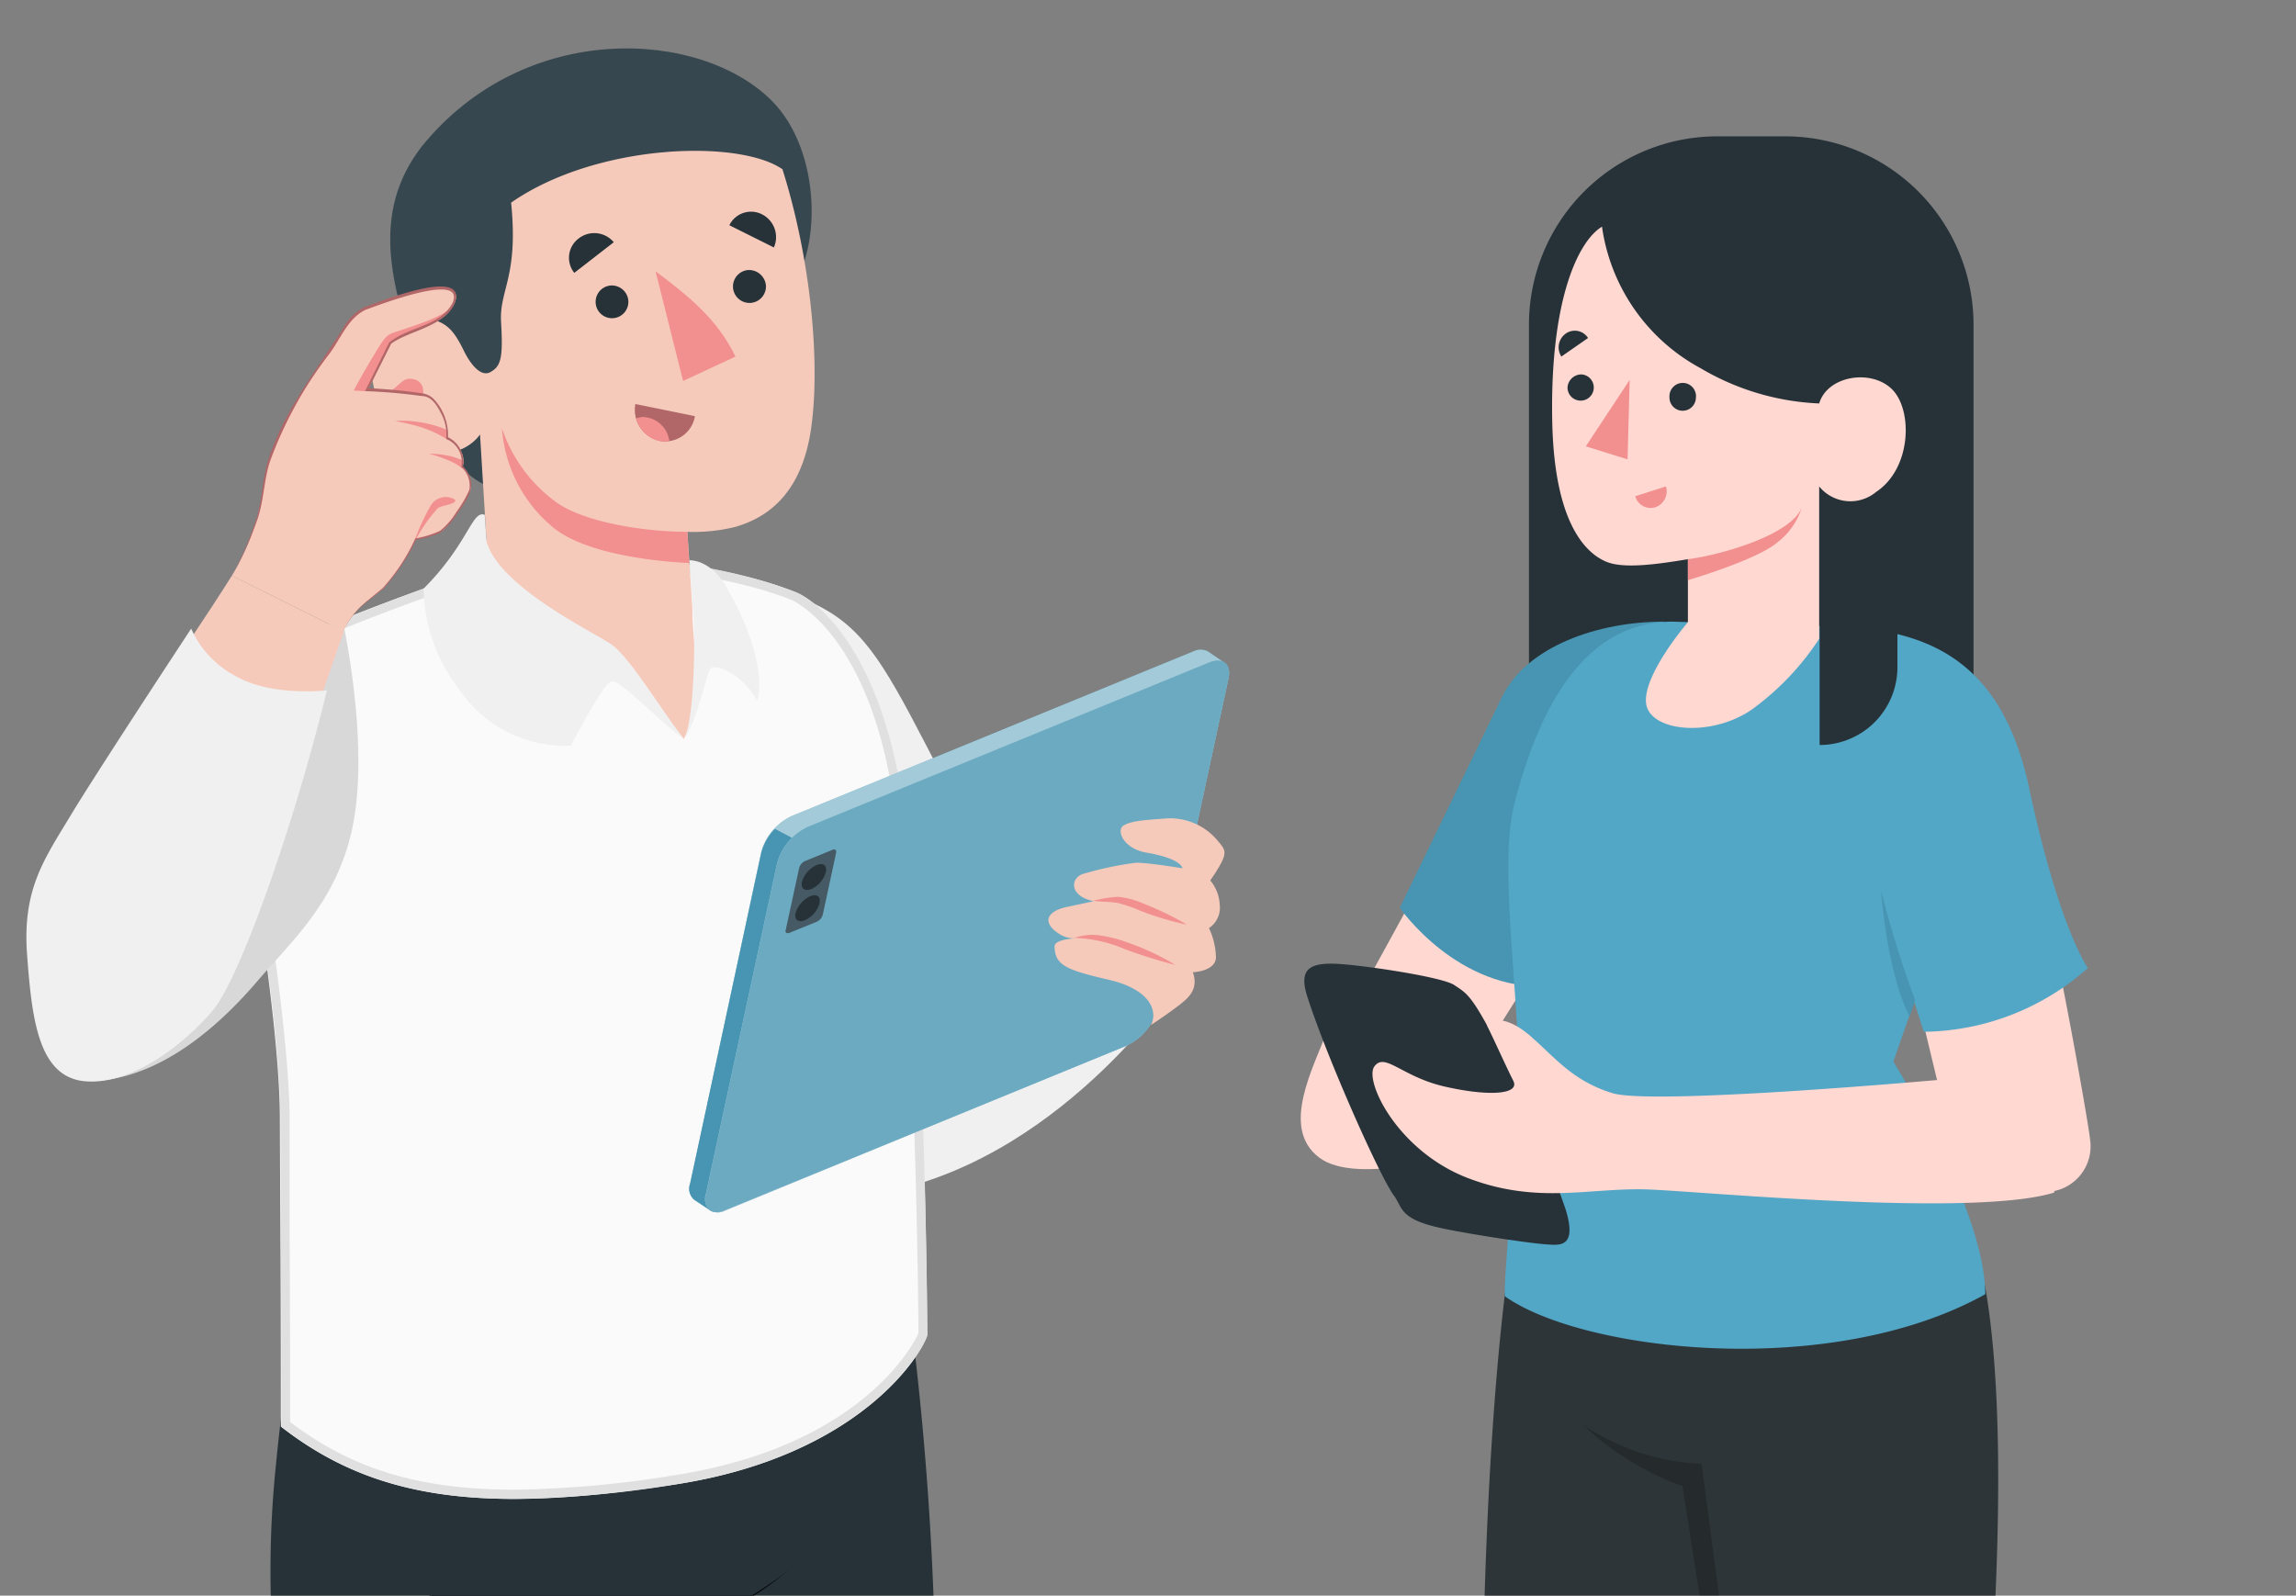
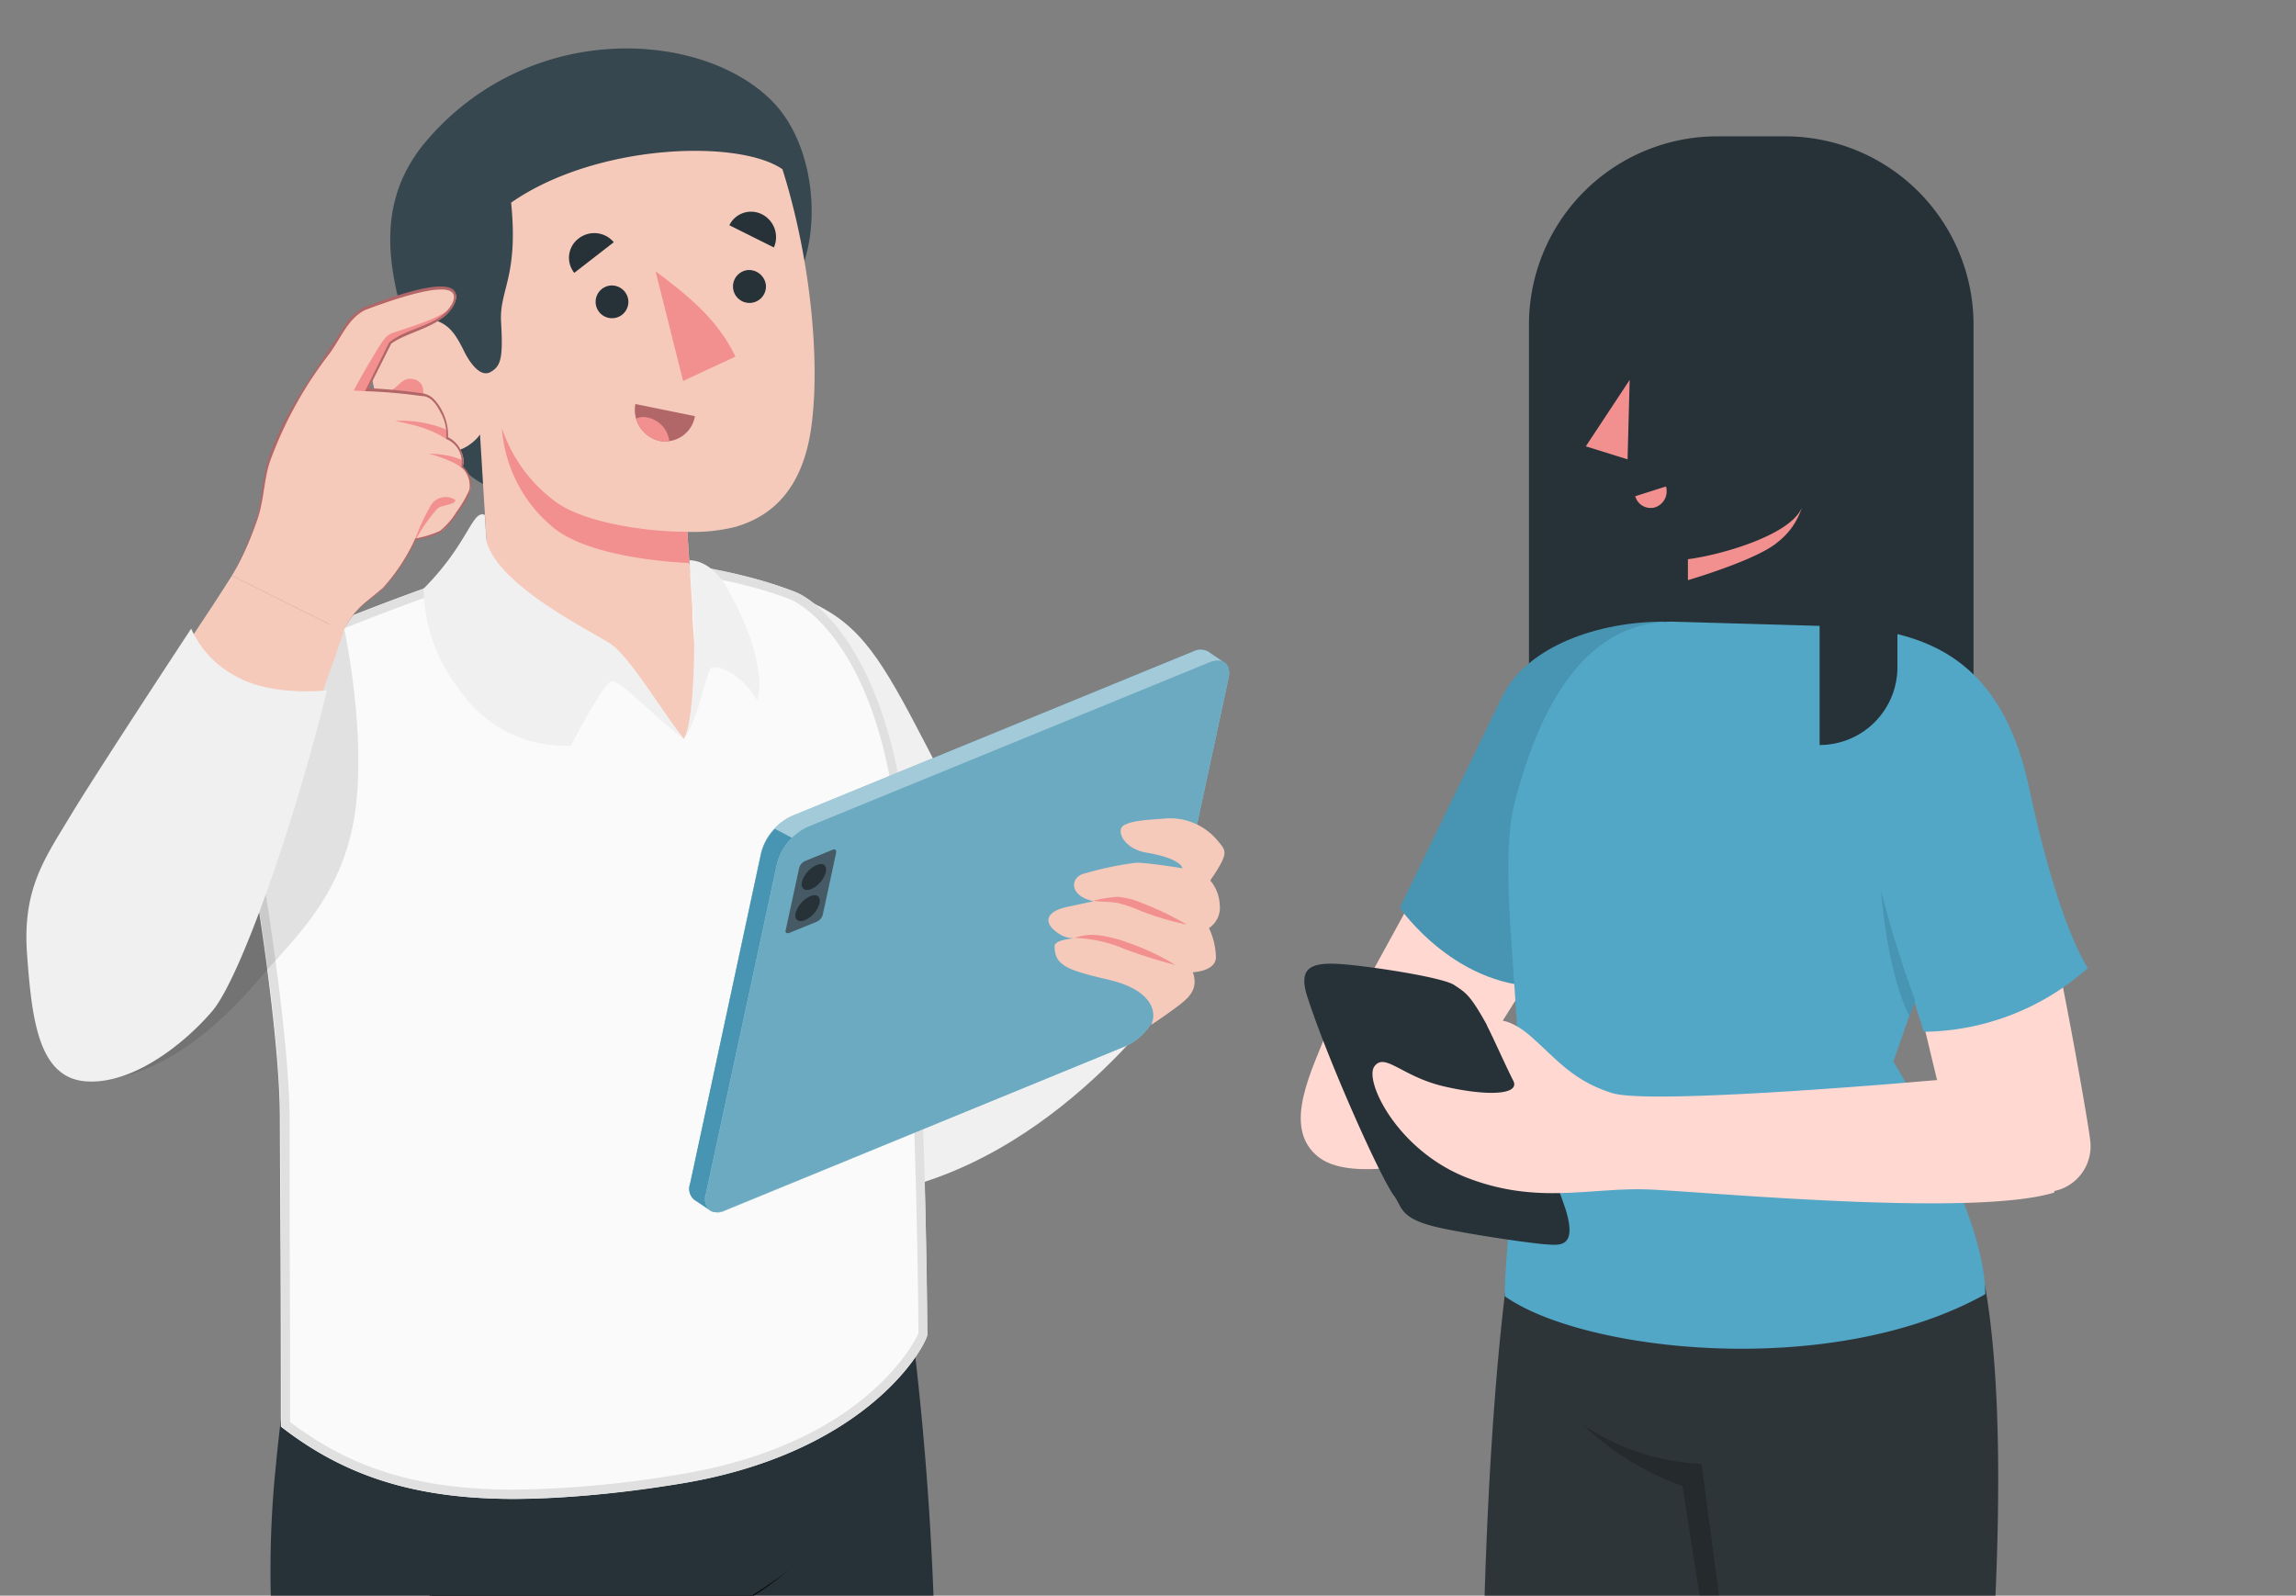
<svg xmlns="http://www.w3.org/2000/svg" width="282" height="196" viewBox="0 0 282 196">
  <rect x="0" y="0" width="282" height="196" fill="#808080" stroke="none" />
  <defs>
    <clipPath id="clip-path">
      <rect id="長方形_69" data-name="長方形 69" width="282" height="196" transform="translate(234.94 199.631)" fill="#fff" />
    </clipPath>
  </defs>
  <g id="main-illust" transform="translate(-234.94 -199.631)" clip-path="url(#clip-path)">
    <g id="Character" transform="translate(394.703 216.378)">
      <path id="パス_34" data-name="パス 34" d="M21.564,121.558c-.1-1.372-2.659-15.919-4.409-24.016L0,102.688,2.745,114.1l14.221,13.723a5.61,5.61,0,0,0,4.6-6.261Z" transform="translate(75.392 1.768)" fill="#ffd8d2" />
      <path id="パス_35" data-name="パス 35" d="M68.7,82.086H14.117V23.142A23.142,23.142,0,0,1,37.259,0h8.32A23.142,23.142,0,0,1,68.721,23.142V82.086Z" transform="translate(13.91 0)" fill="#263238" />
      <path id="パス_36" data-name="パス 36" d="M73.655,91l-8.1,14.8L78.15,116.6l11.511-18.27Z" transform="translate(-59.404 1.649)" fill="#ffd8d2" />
      <path id="パス_37" data-name="パス 37" d="M78.638,107.8c-1.716,4.666-5.833,12.009-1.064,15.663s18.064-.738,18.064-.738Z" transform="translate(-75.348 1.954)" fill="#ffd8d2" />
      <path id="パス_38" data-name="パス 38" d="M83.911,58.551c-8.011,0-16.846,3-19.882,9.281S51.489,93.7,51.489,93.7s7.085,10.293,18.338,9.641Z" transform="translate(-39.329 1.061)" fill="#4795b2" />
      <path id="パス_39" data-name="パス 39" d="M52.26,315.481a71.961,71.961,0,0,1-9.933,9.59,4.313,4.313,0,0,0-1.372,1.578c-.429,1.047-1.064,3.6,3.671,4.992A17.309,17.309,0,0,0,58.9,329.514c3.705-2.591,3.62-7.566,7.068-10.6,2.556-2.231,5.867-2.952,7.891-5.8,1.407-1.989.875-4.511,0-7.633-1.029-3.431-1.561-5.97-2.693-5.644l.274,1.578c-1.3,2.334-8.577,3.431-12.008,1.99A136.6,136.6,0,0,1,52.26,315.481Z" transform="translate(-19.12 5.434)" fill="#263238" />
      <path id="パス_40" data-name="パス 40" d="M46.7,319.086a44.617,44.617,0,0,0,3.071-3.431,87.5,87.5,0,0,0,5.541-9.161,10.017,10.017,0,0,0,.875-6.107l-1-8.32,12.54-1.853,1.149,11.356c.412,2.591-1.613,4.992-5.232,8.458s-8.046,11.34-11.391,13.45-5.8,2.144-7.308,1.235S43.267,323.048,46.7,319.086Z" transform="translate(-16.647 5.26)" fill="#ffd8d2" />
      <path id="パス_41" data-name="パス 41" d="M29.593,317.339v-1.716c-.686,2.059-3.911,10.91-8.766,15.44-3.877,3.534-9.161,7.617-10.5,11.545s7.342,5.472,10.962,4.838a22.3,22.3,0,0,0,12.592-6.862c2.093-2.539,3.431-5.575,4.906-7.582s4.906-4.255,5.713-6.588a15.025,15.025,0,0,0-.7-6.432c-.583-2.179-1.184-4.563-1.938-4.358v1.287a9.713,9.713,0,0,1-6.124,2.076C33.933,319.072,29.576,318.711,29.593,317.339Z" transform="translate(42.042 5.72)" fill="#263238" />
      <path id="パス_42" data-name="パス 42" d="M14.2,334.244c1.2-1.064,2.419-2.11,3.517-3.105a35.779,35.779,0,0,0,7.48-12.008,16.731,16.731,0,0,0,1.287-6.468v-6.981H38.747V317.4c-.6,2.539-6.227,9.332-9.435,13.723-2.127,2.968-6.21,6.725-11.082,7.377C13.563,339.185,11.213,337.676,14.2,334.244Z" transform="translate(45.154 5.54)" fill="#ffd8d2" />
      <path id="パス_43" data-name="パス 43" d="M68.921,130.047c9.521,20.775-.343,93.974-.343,93.974.292,3.431,4.134,10,5.575,24.858,1.716,17.532-2.659,61.552-2.659,61.552a13.264,13.264,0,0,1-12.4.5s-11.7-66.3-13.9-83.75c-1.921-15.216-5.147-40.434-5.147-40.434l-4.855,40.245s2.23,9.59,2.9,16.091c1.269,12.009,1.166,52.991,1.166,52.991a19.87,19.87,0,0,1-13.312,2.419s-11.905-63.113-15.233-75.053c-1.492-5.37-2.179-67.178,3.757-96.427Z" transform="translate(12.595 2.302)" fill="#2e3538" />
      <path id="パス_44" data-name="パス 44" d="M61.531,186.228,58.1,160.255a28.44,28.44,0,0,1-14.547-4.786,34.773,34.773,0,0,0,12.2,7.514l3.431,22.01-.961,28.066Z" transform="translate(-8.869 2.818)" opacity="0.2" />
      <path id="パス_45" data-name="パス 45" d="M52.335,59.1A24.016,24.016,0,0,1,68.443,72.275a20.929,20.929,0,0,1,.566,15.714l-8.577,24.6s11.288,18.253,11.288,28.58c-18.87,10.534-49.3,7.1-59,.258-.274-1.836,2.024-23.33,1.51-32.783-.549-10.07-1.939-21.444-.36-27.671,2.951-11.562,8.457-22.421,19.419-22.421Z" transform="translate(12.352 1.061)" fill="#52a6c6" />
      <path id="パス_46" data-name="パス 46" d="M2.71,59.09c7.274,1.029,17.961,2.5,21.649,19.8s7.233,22.2,7.233,22.2a30.813,30.813,0,0,1-20.155,7.831L7.359,96.093Z" transform="translate(65.082 1.071)" fill="#52a6c6" />
      <path id="パス_47" data-name="パス 47" d="M23.3,74.1a9.555,9.555,0,0,0,9.555-9.555V36.7H23.3Z" transform="translate(40.427 0.665)" fill="#263238" />
-       <path id="パス_48" data-name="パス 48" d="M28.426,10.9c-2.882,1.715-6.45,8.955-6.107,24.154.309,12.883,4.477,16.074,6.587,16.983s6.142.36,10.07-.292v7.737S33.538,65.8,33.83,69.348s7.84,4.374,12.935.909A32.99,32.99,0,0,0,55.1,61.525V42.809a4.941,4.941,0,0,0,7,.669C66.441,40.6,66.613,33.46,64.074,30.9s-7.96-1.716-8.972,1.715a31.171,31.171,0,0,1-14.616-4.357A23.468,23.468,0,0,1,28.426,10.9Z" transform="translate(8.573 0.198)" fill="#ffd8d2" />
      <path id="パス_49" data-name="パス 49" d="M47.6,31.488a1.622,1.622,0,0,0,3.242.12,1.63,1.63,0,1,0-3.242-.154Z" transform="translate(-2.314 0.539)" fill="#263238" />
      <path id="パス_50" data-name="パス 50" d="M54.909,42.241l-3.774,1.2A1.956,1.956,0,0,0,53.588,44.8a2.076,2.076,0,0,0,1.321-2.556Z" transform="translate(-10.053 0.766)" fill="#f28f8f" />
      <path id="パス_51" data-name="パス 51" d="M60.956,26.628l3.277-2.282a1.921,1.921,0,0,0-2.728-.549,2.076,2.076,0,0,0-.549,2.83Z" transform="translate(-28.949 0.425)" fill="#263238" />
      <path id="パス_52" data-name="パス 52" d="M59.93,30.323a1.613,1.613,0,1,0,1.716-1.6,1.716,1.716,0,0,0-1.716,1.6Z" transform="translate(-27.168 0.521)" fill="#263238" />
      <path id="パス_53" data-name="パス 53" d="M60.987,29.385l-.257,9.761-5.129-1.6Z" transform="translate(-20.591 0.533)" fill="#f28f8f" />
      <path id="パス_54" data-name="パス 54" d="M34.825,51.133c4.134-.532,12.66-2.985,14-6.364a8.714,8.714,0,0,1-3,4.289c-2.539,2.179-11,4.649-11,4.649Z" transform="translate(12.725 0.811)" fill="#f28f8f" />
      <path id="パス_55" data-name="パス 55" d="M85.61,107.964c-2.35-4.374-2.933-4.58-4.34-5.523S71.3,100.194,67.752,99.9c-4.186-.36-5.678.412-4.512,4.014,2.487,7.7,8.938,22.147,10.636,24.412,1.1,1.475.583,2.9,6.056,4.031,4.323.892,11,1.836,12.609,1.938s3.877.5,2.419-4.271a158.731,158.731,0,0,0-6.433-15.868C86.708,110.246,85.61,107.964,85.61,107.964Z" transform="translate(-62.421 1.809)" fill="#263238" />
      <path id="パス_56" data-name="パス 56" d="M73.681,113.982s-35.013,3.14-39.936,1.613-6.982-4.34-10.087-7.033-5.267-2.041-5.267-1.2c.635,1.252,2.453,5.3,3.174,6.674.943,1.818-3.277,1.939-8.474.737s-7.291-4.236-8.577-2.453,2.882,10.43,11.528,13.723,15.062,1.1,22.215,1.39,39.8,3.431,49.749.378a8.783,8.783,0,0,0-3.431-8.458A30.3,30.3,0,0,0,73.681,113.982Z" transform="translate(4.524 1.933)" fill="#ffd8d2" />
      <path id="パス_57" data-name="パス 57" d="M25.346,104.487A129.847,129.847,0,0,1,21.16,91s.686,10.035,3.517,15.44Z" transform="translate(50.114 1.649)" fill="#4795b2" />
    </g>
    <g id="Group_745" data-name="Group 745" transform="translate(237.217 205.579)">
      <path id="パス_83" data-name="パス 83" d="M150.215,298.971l7.184,2.666,1.482-5.012-6.06.124Z" transform="translate(-148.598 15.083)" />
      <path id="パス_84" data-name="パス 84" d="M134.553,285.468s-3.333,3.171-4.369,4.2.617,8.332,1.234,9.875l2.605-2.221A24.635,24.635,0,0,1,133,303.636c-.494,2.284-2,6.172-1.308,10.208,1.012,6.049,5.406,12.442,11.109,17.675s10.331,6.728,13.145,6.938,4.654-.778,5.567-2.568S134.553,285.468,134.553,285.468Z" transform="translate(-129.85 14.516)" fill="#263238" />
      <path id="パス_85" data-name="パス 85" d="M155.588,288l1.876-1.9c1.111.9-1.382,3.839-2.1,7.665a64.608,64.608,0,0,0-1.16,17.28c1.123,10.307,3.407,18.132,3.876,22.749.655,6.172-10.232,5.826-19.341-2.889-4.518-4.332-10.837-13.861-10.7-18.589s2.567-10.183,2.468-13.774-2.333-9.06-1.308-12.455c.567-1.863,3.7-4.629,6.542-6.887,2.568-2.073,4.938-6.789,6.073-5.3l-1.012,1.6c-.4,1.53.383,5.209,3.641,9.121C146.1,286.564,151.651,291.612,155.588,288Z" transform="translate(-124.52 13.913)" fill="#455a64" />
      <path id="パス_86" data-name="パス 86" d="M131.716,286.677c1.976,1.42,4.481,2.468,6.728,1.592h.074a5.941,5.941,0,0,0-2.234,4.814c-.074,3.383-1.852,26.229-1.852,26.229s.322-19.823.346-23.587c0-5.566-.543-6.7-3.073-9.023Z" transform="translate(-108.782 14.577)" opacity="0.15" />
      <path id="パス_87" data-name="パス 87" d="M158.038,332.393c-.394-3.9-2.086-10.084-3.27-18.132-.42,2.47-.062,4.938-.4,5.555-.8,1.592-6.393,0-9.368-1.444s-2.617-7.073-3.383-13.084-7.134-5.2-12.219-2.037A35.861,35.861,0,0,0,128,310.916c-.136,4.728,6.172,14.257,10.7,18.59C147.756,338.219,158.643,338.577,158.038,332.393Z" transform="translate(-124.428 15.296)" fill="#37474f" />
      <path id="パス_88" data-name="パス 88" d="M140.178,292.06a.788.788,0,0,1-1.1,0,.725.725,0,0,1-.17-.242.715.715,0,0,1-.06-.289.723.723,0,0,1,.06-.289.737.737,0,0,1,.17-.242.8.8,0,0,1,1.111,0,.715.715,0,0,1,.229.534.7.7,0,0,1-.065.289A.72.72,0,0,1,140.178,292.06Z" transform="translate(-118.195 14.786)" opacity="0.15" />
      <path id="パス_89" data-name="パス 89" d="M140.155,297.278a.815.815,0,0,1-1.111-.062.736.736,0,0,1-.224-.531.736.736,0,0,1,.224-.531.789.789,0,0,1,1.111.061.768.768,0,0,1,.166.243.749.749,0,0,1,0,.577A.768.768,0,0,1,140.155,297.278Z" transform="translate(-118.122 15.049)" opacity="0.15" />
      <path id="パス_90" data-name="パス 90" d="M140.078,302.431a.8.8,0,0,1-1.111,0,.755.755,0,0,1-.194-.55.745.745,0,0,1,.075-.288.755.755,0,0,1,.182-.236.815.815,0,0,1,1.111.062.727.727,0,0,1-.062,1.012Z" transform="translate(-118.009 15.314)" opacity="0.15" />
      <path id="パス_91" data-name="パス 91" d="M140.051,307.6a.815.815,0,0,1-1.111-.062.727.727,0,0,1,0-1.061.791.791,0,0,1,1.1,0,.741.741,0,0,1,.265.559.737.737,0,0,1-.252.564Z" transform="translate(-117.932 15.573)" opacity="0.15" />
      <path id="パス_92" data-name="パス 92" d="M139.976,312.759a.79.79,0,0,1-1.111-.062.746.746,0,0,1-.193-.544.731.731,0,0,1,.255-.517.815.815,0,0,1,1.111.062.741.741,0,0,1,.194.543.75.75,0,0,1-.076.285A.739.739,0,0,1,139.976,312.759Z" transform="translate(-117.821 15.837)" opacity="0.15" />
      <path id="パス_93" data-name="パス 93" d="M131.019,291.742a.358.358,0,0,1-.086-.2.334.334,0,0,1,.308-.322c.223,0,5.469-.2,8.962,3.16a.312.312,0,0,1,.069.1.3.3,0,0,1,.024.118.292.292,0,0,1-.094.215.333.333,0,0,1-.445,0c-3.308-3.171-8.443-2.987-8.492-2.974a.358.358,0,0,1-.133-.025A.351.351,0,0,1,131.019,291.742Z" transform="translate(-109.751 14.808)" fill="#263238" />
      <path id="パス_94" data-name="パス 94" d="M131.038,296.9a.292.292,0,0,1-.086-.2.3.3,0,0,1,.018-.119.313.313,0,0,1,.063-.1.333.333,0,0,1,.1-.071.3.3,0,0,1,.117-.027c.223,0,5.469-.21,8.962,3.16a.294.294,0,0,1,.064.1.29.29,0,0,1,0,.227.288.288,0,0,1-.064.1.317.317,0,0,1-.223.095.3.3,0,0,1-.12-.025.3.3,0,0,1-.1-.069c-3.3-3.16-8.43-2.975-8.492-2.975a.289.289,0,0,1-.127-.016A.273.273,0,0,1,131.038,296.9Z" transform="translate(-109.77 15.07)" fill="#263238" />
      <path id="パス_95" data-name="パス 95" d="M131.021,302.066a.3.3,0,0,1-.087-.2.321.321,0,0,1,.309-.32c.223,0,5.456-.21,8.962,3.16a.283.283,0,0,1,0,.419.322.322,0,0,1-.1.07.314.314,0,0,1-.121.024.322.322,0,0,1-.121-.024.306.306,0,0,1-.1-.07c-3.3-3.16-8.443-2.974-8.492-2.974a.3.3,0,0,1-.247-.087Z" transform="translate(-109.753 15.333)" fill="#263238" />
      <path id="パス_96" data-name="パス 96" d="M130.943,307.222a.248.248,0,0,1-.066-.088.26.26,0,0,1-.021-.109.312.312,0,0,1,.019-.117.3.3,0,0,1,.162-.168.291.291,0,0,1,.116-.023c.223,0,5.469-.21,8.962,3.147a.308.308,0,0,1,0,.432.333.333,0,0,1-.445,0c-3.3-3.173-8.443-2.975-8.492-2.975A.328.328,0,0,1,130.943,307.222Z" transform="translate(-109.577 15.596)" fill="#263238" />
      <path id="パス_97" data-name="パス 97" d="M130.892,312.391a.321.321,0,0,1-.087-.2.332.332,0,0,1,.019-.12.318.318,0,0,1,.063-.1.3.3,0,0,1,.1-.072.325.325,0,0,1,.117-.028c.223,0,5.469-.209,8.974,3.148a.282.282,0,0,1,.092.209.287.287,0,0,1-.092.21.318.318,0,0,1-.1.069.3.3,0,0,1-.121.025.312.312,0,0,1-.222-.095c-3.308-3.16-8.443-2.975-8.492-2.975a.327.327,0,0,1-.131-.012A.361.361,0,0,1,130.892,312.391Z" transform="translate(-109.489 15.858)" fill="#263238" />
      <path id="パス_98" data-name="パス 98" d="M139.28,145.053a387.834,387.834,0,0,1,3.446,43.361c.691,23.315.167,34.5-9.607,49.371-8.726,13.282-58.505,59.58-62.439,64.186,0,0-17.212,1.571-17.983-15.352,0,0,11.41-23.006,19-38.606s17.915-23.082,17.915-23.082L75.678,157.109Z" transform="translate(-30.173 7.376)" fill="#263238" />
      <path id="パス_99" data-name="パス 99" d="M69.725,153.046l-6.023.567v.247l8.64,66.2.333,1.667h-.111l.062.505A62,62,0,0,0,57.27,237.546c1.938,6.023,5.9,16.614,5.9,16.614.3,1.629-4.937,7.826-3.7,27.649.086,1.431.3,3.5.543,5.739,13.07-10.948,30.857-25.92,42.954-37.029.778-3.037,3.16-13.035,2.814-20.824s-1.16-45.941-1.16-45.941a33.066,33.066,0,0,0,9.6-7.319,20.845,20.845,0,0,0,4.851-8.468,126.238,126.238,0,0,0,5.814-15.182Z" transform="translate(-16.932 7.769)" />
      <path id="パス_100" data-name="パス 100" d="M91.286,359.75l7.319-2.3-2.111-4.777-4.629,3.765Z" transform="translate(-26.398 17.933)" />
      <path id="パス_101" data-name="パス 101" d="M53.918,347.2s-.531,4.493-.666,5.9,5.925,6.085,7.406,6.887l.58-3.308a25.322,25.322,0,0,1,3.333,5.53c1.1,2.074,2.469,5.963,5.641,8.7,4.74,4.086,12.343,6.369,20.181,6.987s12.442-1.062,14.812-2.605,3.123-3.431,2.666-5.369S53.918,347.2,53.918,347.2Z" transform="translate(4.181 17.655)" fill="#263238" />
      <path id="パス_102" data-name="パス 102" d="M74.669,333.6,74.891,331c1.456,0,1.432,3.815,3.37,7.221a67.378,67.378,0,0,0,10.356,14.047c7.6,7.319,14.491,12,17.885,15.293,4.542,4.394-4.16,10.713-16.947,9.491-6.357-.617-17.5-4.172-20.49-7.924s-4.653-9.454-7.06-12.2-7.727-5.6-9.147-8.862c-.789-1.79-.11-5.851.58-9.306.642-3.16-.58-8.258,1.235-7.789l.271,1.864c.691,1.419,3.7,3.8,8.789,4.851C66.313,338.218,73.941,338.761,74.669,333.6Z" transform="translate(5.241 16.828)" fill="#455a64" />
      <path id="パス_103" data-name="パス 103" d="M68.111,337.795c2.469-.1,5.135-.765,6.27-2.851v-.062a5.766,5.766,0,0,0,1.395,5.086c2.209,2.678,15.787,21.439,15.787,21.439s-12.7-15.564-15.145-18.515c-3.6-4.344-4.789-4.937-8.282-5.147Z" transform="translate(4.997 17.028)" opacity="0.15" />
      <path id="パス_104" data-name="パス 104" d="M93.832,366.4c-2.864-2.79-8.22-6.567-14.4-12.072,1.234,2.135,3.16,3.839,3.32,4.543.42,1.728-4.937,3.876-8.233,4.554s-6.665-3.888-11.183-8.085-8.949.3-10.837,5.826a36.751,36.751,0,0,0,3.9,6.8c2.987,3.7,14.133,7.308,20.49,7.924C89.673,377.114,98.4,370.795,93.832,366.4Z" transform="translate(17.91 17.985)" fill="#37474f" />
      <path id="パス_105" data-name="パス 105" d="M89.153,342.406a.79.79,0,0,1-.9.63.761.761,0,0,1-.5-.3.755.755,0,0,1-.139-.567.79.79,0,0,1,.9-.629.764.764,0,0,1,.281.1.753.753,0,0,1,.361.766Z" transform="translate(-13.082 17.366)" opacity="0.15" />
      <path id="パス_106" data-name="パス 106" d="M85.757,346.389a.79.79,0,0,1-.9.629.771.771,0,0,1-.283-.1.766.766,0,0,1-.354-.468.771.771,0,0,1-.017-.3.8.8,0,0,1,.9-.629.762.762,0,0,1,.285.095.75.75,0,0,1,.225.2.754.754,0,0,1,.144.572Z" transform="translate(-6.107 17.569)" opacity="0.15" />
      <path id="パス_107" data-name="パス 107" d="M82.354,350.358a.788.788,0,0,1-.9.629.756.756,0,0,1-.511-.292.754.754,0,0,1-.144-.572.778.778,0,0,1,.9-.617.764.764,0,0,1,.282.094.756.756,0,0,1,.355.461A.751.751,0,0,1,82.354,350.358Z" transform="translate(0.876 17.771)" opacity="0.15" />
      <path id="パス_108" data-name="パス 108" d="M78.946,354.293a.778.778,0,0,1-.889.629.742.742,0,0,1-.285-.095.753.753,0,0,1-.369-.769.79.79,0,0,1,.9-.629.753.753,0,0,1,.642.864Z" transform="translate(7.852 17.971)" opacity="0.15" />
      <path id="パス_109" data-name="パス 109" d="M75.528,358.311a.764.764,0,0,1-.6.626.781.781,0,0,1-.3,0,.758.758,0,0,1-.28-.094.744.744,0,0,1-.349-.463.74.74,0,0,1-.013-.3.778.778,0,0,1,.9-.629.756.756,0,0,1,.28.094.744.744,0,0,1,.222.2.742.742,0,0,1,.14.563Z" transform="translate(14.861 18.176)" opacity="0.15" />
      <path id="パス_110" data-name="パス 110" d="M79.988,342.676a.314.314,0,0,1-.2-.531,13.384,13.384,0,0,1,9.048-2.987.294.294,0,0,1,.207.108.3.3,0,0,1,.055.106.3.3,0,0,1,.009.119.321.321,0,0,1-.346.271A12.841,12.841,0,0,0,80.21,342.6a.3.3,0,0,1-.1.06A.285.285,0,0,1,79.988,342.676Z" transform="translate(-4.731 17.245)" fill="#263238" />
      <path id="パス_111" data-name="パス 111" d="M76.538,346.682a.364.364,0,0,1-.2-.1.308.308,0,0,1,0-.432,13.291,13.291,0,0,1,9.047-3,.308.308,0,0,1,.239.1.319.319,0,0,1,.067.115.31.31,0,0,1-.031.257.3.3,0,0,1-.092.095.311.311,0,0,1-.256.039c-4.629-.456-8.517,2.814-8.554,2.839A.353.353,0,0,1,76.538,346.682Z" transform="translate(2.298 17.448)" fill="#263238" />
      <path id="パス_112" data-name="パス 112" d="M73.2,350.663a.237.237,0,0,1-.11-.027.252.252,0,0,1-.088-.071.264.264,0,0,1-.073-.094.269.269,0,0,1-.026-.116.277.277,0,0,1,.026-.117.274.274,0,0,1,.073-.094,13.246,13.246,0,0,1,9.035-3,.308.308,0,0,1,.272.333.321.321,0,0,1-.346.271c-4.641-.456-8.517,2.814-8.554,2.839A.306.306,0,0,1,73.2,350.663Z" transform="translate(9.216 17.651)" fill="#263238" />
      <path id="パス_113" data-name="パス 113" d="M69.81,354.646a.427.427,0,0,1-.2-.1.294.294,0,0,1-.069-.1.3.3,0,0,1-.024-.118.293.293,0,0,1,.024-.118.288.288,0,0,1,.069-.1,13.229,13.229,0,0,1,9.035-2.987.294.294,0,0,1,.111.036.316.316,0,0,1,.088.077.3.3,0,0,1,.052.1.3.3,0,0,1-.028.227.306.306,0,0,1-.076.088.3.3,0,0,1-.1.052.289.289,0,0,1-.116.008,12.816,12.816,0,0,0-8.554,2.852A.337.337,0,0,1,69.81,354.646Z" transform="translate(16.173 17.854)" fill="#263238" />
      <path id="パス_114" data-name="パス 114" d="M66.364,358.615a.279.279,0,0,1-.109-.029.271.271,0,0,1-.089-.069.294.294,0,0,1-.065-.1.3.3,0,0,1,0-.228.294.294,0,0,1,.065-.1,13.3,13.3,0,0,1,9.047-3,.322.322,0,0,1,.284.334.333.333,0,0,1-.358.271c-4.629-.457-8.5,2.814-8.554,2.839a.32.32,0,0,1-.1.06A.3.3,0,0,1,66.364,358.615Z" transform="translate(23.198 18.056)" fill="#263238" />
      <path id="パス_115" data-name="パス 115" d="M58.442,146.066s-1.894,12.7-2.615,20.4a127,127,0,0,0,2.279,40.36c2.144,11.066,10.006,48.455,10.619,52.363-2.291,8.181-3.971,14.911-2.44,33.331,2.351,28.322,9.6,59.025,9.6,59.025,2.142,3.582,19.763,3.583,25.238-.75,0,0,4.119-82.3,5.4-99.506,1.108-14.945-1.023-64.538-1.023-64.538s24.19-7.079,28.884-33.12Z" transform="translate(-24.203 7.427)" fill="#263238" />
      <path id="パス_116" data-name="パス 116" d="M13.905,64.845c5.854,2.8,8.334,6.727,13.887,17.466,5.415,10.479,13.293,25.8,13.293,25.8l20.722-5.574-2.694,8.416s-13.828,21.314-35.6,26.082c-5.079.95-8.812-11.778-8.812-11.778V99.171Z" transform="translate(83.692 3.297)" fill="#f0f0f0" />
      <path id="パス_117" data-name="パス 117" d="M82.841,58.939s24.613-.987,39.5,4.814c3.308,1.234,11.923,8.9,13.812,30.525,2.32,26.451,2.469,60.79,2.469,60.79-.654,2.259-8.221,14.812-30.932,18.33-23.452,3.616-36.845,1.962-48.459-7.1,0-20.551-.062-21.971-.124-37.894,0-10.281-3.11-30.08-4.851-38.683-1.235-6.048,0-16.046,3.777-18.515,3.974-2.567,18.737-7.85,18.737-7.85A18.209,18.209,0,0,0,82.841,58.939Z" transform="translate(-27.013 2.994)" fill="#fafafa" />
      <path id="パス_118" data-name="パス 118" d="M86.941,59.992h-3.7A19.747,19.747,0,0,1,77.152,64.4h-.061c-.148,0-14.689,5.258-18.515,7.727-3.185,2.061-4.493,11.417-3.3,17.354,1.678,8.295,4.838,28.229,4.937,38.906v12.343c0,6.542.074,11.714.062,25.007,7.652,5.813,15.922,8.307,27.55,8.307a130.962,130.962,0,0,0,19.625-1.765c23.008-3.567,29.4-16.132,29.994-17.428,0-2.926-.3-35.462-2.469-60.481s-13.01-29.537-13.121-29.624c-11.109-4.345-28.068-4.8-34.857-4.8m0-1.123c7.677,0,24.192.555,35.264,4.937,3.308,1.234,11.923,8.9,13.812,30.525,2.321,26.452,2.469,60.79,2.469,60.79-.654,2.258-8.221,14.812-30.932,18.329a131.768,131.768,0,0,1-19.749,1.778c-12.072,0-20.786-2.741-28.661-8.875,0-20.551-.062-21.97-.124-37.893,0-10.283-3.111-30.081-4.851-38.684-1.234-6.048,0-16.046,3.777-18.515,3.975-2.567,18.738-7.85,18.738-7.85a18.221,18.221,0,0,0,6-4.419s1.58-.074,4.184-.074Z" transform="translate(-26.916 2.991)" fill="#e0e0e0" />
      <path id="パス_119" data-name="パス 119" d="M71.233,11.969c-6.455,8.233-3.7,17.28-.642,26.377,3.53,10.344,3.9,13.738,10.1,16.046-3.308-32.931,10.245,3.16,35.2-24.069,4.518-4.937,4.444-17.737-1.74-23.909C105.4-2.35,83.9-3.584,71.233,11.969Z" transform="translate(-21.65 0)" fill="#37474f" />
      <path id="パス_120" data-name="パス 120" d="M73.066,48.6C78,50.328,80.25,46.81,80.25,46.81l.789,12.9s-6.554,8.27.4,10.27c17.12,4.937,18.355,8.43,23.835,14.244,2.543-4.937.95-12.923,1.074-15.849l-.629-9.6a21.492,21.492,0,0,0,5.851-.6c4.937-1.407,8.258-5.073,9.307-11.849,1.234-8.183,0-21.07-3.481-32.092-5.32-3.7-22.8-3.209-33.327,4.1.926,9.1-1.456,10.714-1.234,14.639.259,4.419,0,5.443-1.3,6.172s-2.641-1.321-3.259-2.592c-1.049-2.123-1.925-3.481-4.11-3.9s-4.554.086-6.357,3.1C65.08,40.33,69.524,47.353,73.066,48.6Z" transform="translate(-23.57 0.608)" fill="#f6cabb" />
      <path id="パス_121" data-name="パス 121" d="M92.742,29.593a2.012,2.012,0,1,1-2.2-1.876,2.037,2.037,0,0,1,2.2,1.876Z" transform="translate(-17.843 1.409)" fill="#263238" />
      <path id="パス_122" data-name="パス 122" d="M81,41.564l7.319,1.493a3.7,3.7,0,0,1-4.332,3.036A3.913,3.913,0,0,1,81,41.564Z" transform="translate(-5.241 2.113)" fill="#b16668" />
      <path id="パス_123" data-name="パス 123" d="M84.673,43.079a3.357,3.357,0,0,1,3.333,2.962,3.707,3.707,0,0,1-1.173,0,3.826,3.826,0,0,1-2.888-2.777A3.475,3.475,0,0,1,84.673,43.079Z" transform="translate(-8.083 2.191)" fill="#f28f8f" />
      <path id="パス_124" data-name="パス 124" d="M76.931,23.477l-5.468-2.728a2.962,2.962,0,0,1,4.024-1.333,3.135,3.135,0,0,1,1.444,4.061Z" transform="translate(15.841 0.97)" fill="#263238" />
      <path id="パス_125" data-name="パス 125" d="M95.931,22.708,91.08,26.472a2.962,2.962,0,0,1,.531-4.221,3.123,3.123,0,0,1,4.32.457Z" transform="translate(-22.822 1.098)" fill="#263238" />
      <path id="パス_126" data-name="パス 126" d="M76.687,27.808a2.024,2.024,0,1,1-2.222-1.9,2.086,2.086,0,0,1,2.222,1.9Z" transform="translate(15.109 1.317)" fill="#263238" />
      <path id="パス_127" data-name="パス 127" d="M76.2,26.048l3.382,13.479,6.431-3C83.82,31.96,80.265,29.1,76.2,26.048Z" transform="translate(2.04 1.325)" fill="#f28f8f" />
      <path id="パス_128" data-name="パス 128" d="M104.393,57.121c-5.456,0-13.108-1.234-16.429-3.876a18.519,18.519,0,0,1-6.345-8.85A17.4,17.4,0,0,0,87.668,56.38c4.727,4.221,16.947,4.567,16.947,4.567Z" transform="translate(-22.248 2.257)" fill="#f28f8f" />
-       <path id="パス_129" data-name="パス 129" d="M152.374,66.771s3.036,13.466,1.543,23.736-7.542,15.453-11.936,20.6-11.566,11.887-20.1,12.343l-1.6-26.6a157.953,157.953,0,0,1,11.11-15.342C137.339,74.214,137.994,71.634,152.374,66.771Z" transform="translate(-112.591 3.395)" fill="#f0f0f0" />
      <path id="パス_130" data-name="パス 130" d="M152.374,66.771s3.036,13.466,1.543,23.736-7.542,15.453-11.936,20.6-11.566,11.887-20.1,12.343l-1.6-26.6a157.953,157.953,0,0,1,11.11-15.342C137.339,74.214,137.994,71.634,152.374,66.771Z" transform="translate(-112.591 3.395)" opacity="0.1" />
      <path id="パス_131" data-name="パス 131" d="M114.212,82.061c-2.629-3.259-6.628-10.035-8.949-11.627S91.487,63.385,89.945,57.794l-.222-3.271c-1.58-.617-1.963,3.506-7.517,9.072a20.818,20.818,0,0,0,4.518,12.553A15.6,15.6,0,0,0,100.3,82.875s3.876-7.5,4.937-7.887S110.8,79.654,114.212,82.061Z" transform="translate(-32.463 2.769)" fill="#f0f0f0" />
      <path id="パス_132" data-name="パス 132" d="M73.415,81.788c1.444-2.9,1.234-13.824,1.234-13.824l-.568-8.134s2.469-.148,4.431,3.111c4.407,7.529,4.481,12.652,3.863,14.1-1.74-3.185-5.172-4.7-5.764-3.826S75.2,79.159,73.415,81.788Z" transform="translate(8.334 3.042)" fill="#f0f0f0" />
      <path id="パス_133" data-name="パス 133" d="M107.1,63.337a29.618,29.618,0,0,0,3.95-11.109c.507-4.542,3.431-9.06,4.394-10.887s3.173-4.616,4.8-7.221,2.11-3.32,4.851-4.172c3.7-1.173,6.69-2.172,8.258-1.925s1.654,1.234.518,2.765-3.826,2.2-4.653,2.567-2.58,1.444-2.58,1.444l-2.851,5.715a53.144,53.144,0,0,1,7.405.79c1.235.481,2.691,3.407,2.407,5.159,0,0,2.468,1.234,1.839,3.506,0,0,1.579,1.58.851,3.148a24.054,24.054,0,0,1-3.049,4.468c-.655.728-3.542,1.234-3.542,1.234a26.587,26.587,0,0,1-3.851,5.912c-1.863,1.814-3.233,1.9-5.072,5.419Z" transform="translate(-80.897 1.423)" fill="#f6cabb" />
      <path id="パス_134" data-name="パス 134" d="M112.7,40.159c1.346-.8,1.531-1.814,2.951-1.481s1.111,1.938,1.111,1.938Z" transform="translate(-67.075 1.963)" fill="#f28f8f" />
      <path id="パス_135" data-name="パス 135" d="M116.231,45.835a13.571,13.571,0,0,0-3.2-1.506c-1.049-.346-3.209-.79-3.209-.79a14.675,14.675,0,0,1,4.32.42,12.349,12.349,0,0,1,2.111.728,3.882,3.882,0,0,1,0,1Z" transform="translate(-63.563 2.213)" fill="#f28f8f" />
      <path id="パス_136" data-name="パス 136" d="M110.773,47.7a9.747,9.747,0,0,1,1.468.518,3.558,3.558,0,0,1-.1,1c-.937-1.012-4.11-1.851-4.11-1.851A12.644,12.644,0,0,1,110.773,47.7Z" transform="translate(-57.635 2.409)" fill="#f28f8f" />
      <path id="パス_137" data-name="パス 137" d="M108.954,58.551a29.121,29.121,0,0,1,2.308-5.147,2.174,2.174,0,0,1,2.9-.666c.469.518-1.506.716-2.037,1.037A18.568,18.568,0,0,0,108.954,58.551Z" transform="translate(-60.593 2.667)" fill="#f28f8f" />
      <path id="パス_138" data-name="パス 138" d="M109.222,40.5s.889-1.716,2.543-4.456,1.568-2.37,3.431-3.012,5.419-1.728,6.221-3.049a5.878,5.878,0,0,1-.469.716c-1.087,1.456-3.826,2.2-4.653,2.567s-2.58,1.444-2.58,1.444l-2.938,5.875Z" transform="translate(-68.057 1.525)" fill="#f28f8f" />
      <path id="パス_139" data-name="パス 139" d="M146.388,61.627c-5.394,8.64-20.268,29.7-23.279,37.684-2.1,5.518-1.234,17.589,2.235,21.551s11.293,1.05,17.083-5.591c5-5.74,8.122-18.355,11.109-27.439s6.6-19.354,6.6-19.354Z" transform="translate(-120.183 3.134)" fill="#f6cabb" />
      <path id="パス_140" data-name="パス 140" d="M160.865,75.4s-6.715.8-11.11-1.691a12.143,12.143,0,0,1-5.566-5.888s-11.578,17.589-14.812,22.958-5.937,9.06-5.345,17.07,1.407,15.1,7.159,15.578,12.182-4.616,15.6-8.641S156.841,91.885,160.865,75.4Z" transform="translate(-122.984 3.448)" fill="#f0f0f0" />
      <path id="パス_141" data-name="パス 141" d="M107.08,63.345a40.268,40.268,0,0,0,3.086-6.764c.851-2.345.827-4.937,1.592-7.258a49.077,49.077,0,0,1,7.1-12.973c1.506-1.876,2.357-4.53,4.6-5.641,1.42-.506,12.516-4.839,10.7-.815-1.544,2.864-5.456,2.864-7.765,4.826l-2.838,5.727c-.136.3-.185.222.148.247a67.009,67.009,0,0,1,6.69.592c1.149,0,1.815,1.049,2.32,2.012a5.525,5.525,0,0,1,.691,3.259,3.072,3.072,0,0,1,1.852,3.456,3.039,3.039,0,0,1,.988,2.8,14.319,14.319,0,0,1-1.58,2.7,8.805,8.805,0,0,1-2.024,2.333,12.747,12.747,0,0,1-3.037.938,23.212,23.212,0,0,1-4.011,6.1c-1.852,1.543-3.876,3-4.876,5.308,1.037-2.308,3.061-3.7,4.938-5.221a23.58,23.58,0,0,0,4.06-6.036,10.66,10.66,0,0,0,2.975-.876,8.975,8.975,0,0,0,2.123-2.395c1.37-1.9,2.629-3.7.629-5.777v.123a3.33,3.33,0,0,0-1.9-3.7l.075.148a6.486,6.486,0,0,0-1.691-4.752,2.469,2.469,0,0,0-1.555-.765,65.432,65.432,0,0,0-6.74-.629l.148.247,2.864-5.7c2.086-1.555,6.382-2.061,7.752-4.826,1.975-4.863-9.394-.259-11.109.37a6.536,6.536,0,0,0-2.629,2.7c-3.345,5.209-7.271,10.158-9.147,16.157-.741,2.382-.679,4.937-1.493,7.282A40.247,40.247,0,0,1,107.08,63.345Z" transform="translate(-80.876 1.415)" fill="#b16668" />
      <path id="パス_142" data-name="パス 142" d="M65.628,79.569,63.7,78.252a1.989,1.989,0,0,0-1.805,0L12.57,98.476a6.943,6.943,0,0,0-3.742,4.454L.119,143.668a1.753,1.753,0,0,0,.487,1.95l1.976,1.318a1.9,1.9,0,0,0,1.818,0l49.329-20.265a6.969,6.969,0,0,0,3.742-4.466c1.713-7.984,7.023-32.636,8.749-40.62C66.432,80.584,66.182,79.872,65.628,79.569Z" transform="translate(82.385 -4.185)" fill="#4795b2" />
      <path id="パス_143" data-name="パス 143" d="M65.628,79.569,63.7,78.252a1.989,1.989,0,0,0-1.805,0L12.57,98.476a6.943,6.943,0,0,0-3.742,4.454L.119,143.668a1.753,1.753,0,0,0,.487,1.95l1.976,1.318a1.9,1.9,0,0,0,1.818,0l49.329-20.265a6.969,6.969,0,0,0,3.742-4.466c1.713-7.984,7.023-32.636,8.749-40.62C66.432,80.584,66.182,79.872,65.628,79.569Z" transform="translate(82.385 -4.185)" fill="#fff" opacity="0.5" />
      <path id="パス_144" data-name="パス 144" d="M63.72,100.086a6.874,6.874,0,0,0-1.831,3.136L53.14,143.841a1.871,1.871,0,0,0,.422,1.924L51.7,144.526a1.778,1.778,0,0,1-.5-1.963l8.749-40.633a6.588,6.588,0,0,1,1.673-2.951Z" transform="translate(31.275 -3.12)" fill="#4795b2" />
      <path id="パス_145" data-name="パス 145" d="M.078,144.842l8.749-40.634a7,7,0,0,1,3.729-4.453L61.9,79.544c1.686-.685,2.74.2,2.358,1.976-1.726,7.984-7.036,32.636-8.749,40.621a6.969,6.969,0,0,1-3.742,4.466L2.424,146.818C.75,147.555-.3,146.62.078,144.842Z" transform="translate(84.35 -4.12)" fill="#4795b2" />
      <path id="パス_146" data-name="パス 146" d="M.078,144.842l8.749-40.634a7,7,0,0,1,3.729-4.453L61.9,79.544c1.686-.685,2.74.2,2.358,1.976-1.726,7.984-7.036,32.636-8.749,40.621a6.969,6.969,0,0,1-3.742,4.466L2.424,146.818C.75,147.555-.3,146.62.078,144.842Z" transform="translate(84.35 -4.12)" fill="#fff" opacity="0.2" />
      <path id="パス_147" data-name="パス 147" d="M45.955,111.268l1.647-7.6a1.318,1.318,0,0,1,.7-.843l3.386-1.384c.316-.131.514,0,.448.37-.316,1.5-1.318,6.113-1.634,7.6a1.318,1.318,0,0,1-.7.843l-3.4,1.384C46.047,111.756,45.849,111.6,45.955,111.268Z" transform="translate(48.276 -2.997)" fill="#455a64" />
      <path id="パス_148" data-name="パス 148" d="M47.131,105.291a3.256,3.256,0,0,1,1.792-2.055c.8-.343,1.318,0,1.146.856a3.258,3.258,0,0,1-1.779,2.069C47.474,106.49,46.96,106.107,47.131,105.291Z" transform="translate(49.089 -2.91)" fill="#263238" />
      <path id="パス_149" data-name="パス 149" d="M47.879,108.94a3.318,3.318,0,0,1,1.779-2.068c.817-.33,1.318,0,1.159.869a3.28,3.28,0,0,1-1.792,2.069C48.221,110.139,47.694,109.758,47.879,108.94Z" transform="translate(47.564 -2.725)" fill="#263238" />
      <path id="パス_150" data-name="パス 150" d="M20.984,104.549c1.594-2.5,1.41-2.807.422-3.952a7.575,7.575,0,0,0-6.337-2.833c-2.108.171-4.256.237-5.27.856s0,2.872,2.78,3.346c4.387.751,4.427,1.924,4.427,1.924s-4.045-.671-5.666-.685a40.313,40.313,0,0,0-6.324,1.318c-1.805.381-2.055,2.767,1.094,3.412l-3.32.711c-2.332.5-3.07,1.792-1.146,3.149a3.44,3.44,0,0,0,2.174.7s-2.5.119-2.516.963c0,2.384,1.555,2.938,6.693,4.137,4.9,1.145,6.034,3.688,5.165,5.533,0,0,1.884-1.225,3.557-2.516,1.212-.949,2.24-1.99,1.568-3.953,0,0,2.754-.091,2.833-1.8a8.836,8.836,0,0,0-.856-3.623,3,3,0,0,0,1.318-2.912,4.951,4.951,0,0,0-1.159-2.938Z" transform="translate(125.949 -3.182)" fill="#f6cabb" />
      <path id="パス_151" data-name="パス 151" d="M4.939,107.416a16.338,16.338,0,0,1,3.03-.488,9.883,9.883,0,0,1,3,.778,36.879,36.879,0,0,1,5.468,2.636,35.633,35.633,0,0,1-5.771-1.727,16.114,16.114,0,0,0-2.754-.935C7.008,107.521,5.941,107.561,4.939,107.416Z" transform="translate(127.052 -2.716)" fill="#f28f8f" />
      <path id="パス_152" data-name="パス 152" d="M6.281,111.748a6.585,6.585,0,0,1,3.294-.276,16.143,16.143,0,0,1,3.188.83,30.461,30.461,0,0,1,5.9,2.767,60.7,60.7,0,0,1-6.193-1.937A17.129,17.129,0,0,0,6.281,111.748Z" transform="translate(123.419 -2.489)" fill="#f28f8f" />
    </g>
  </g>
</svg>